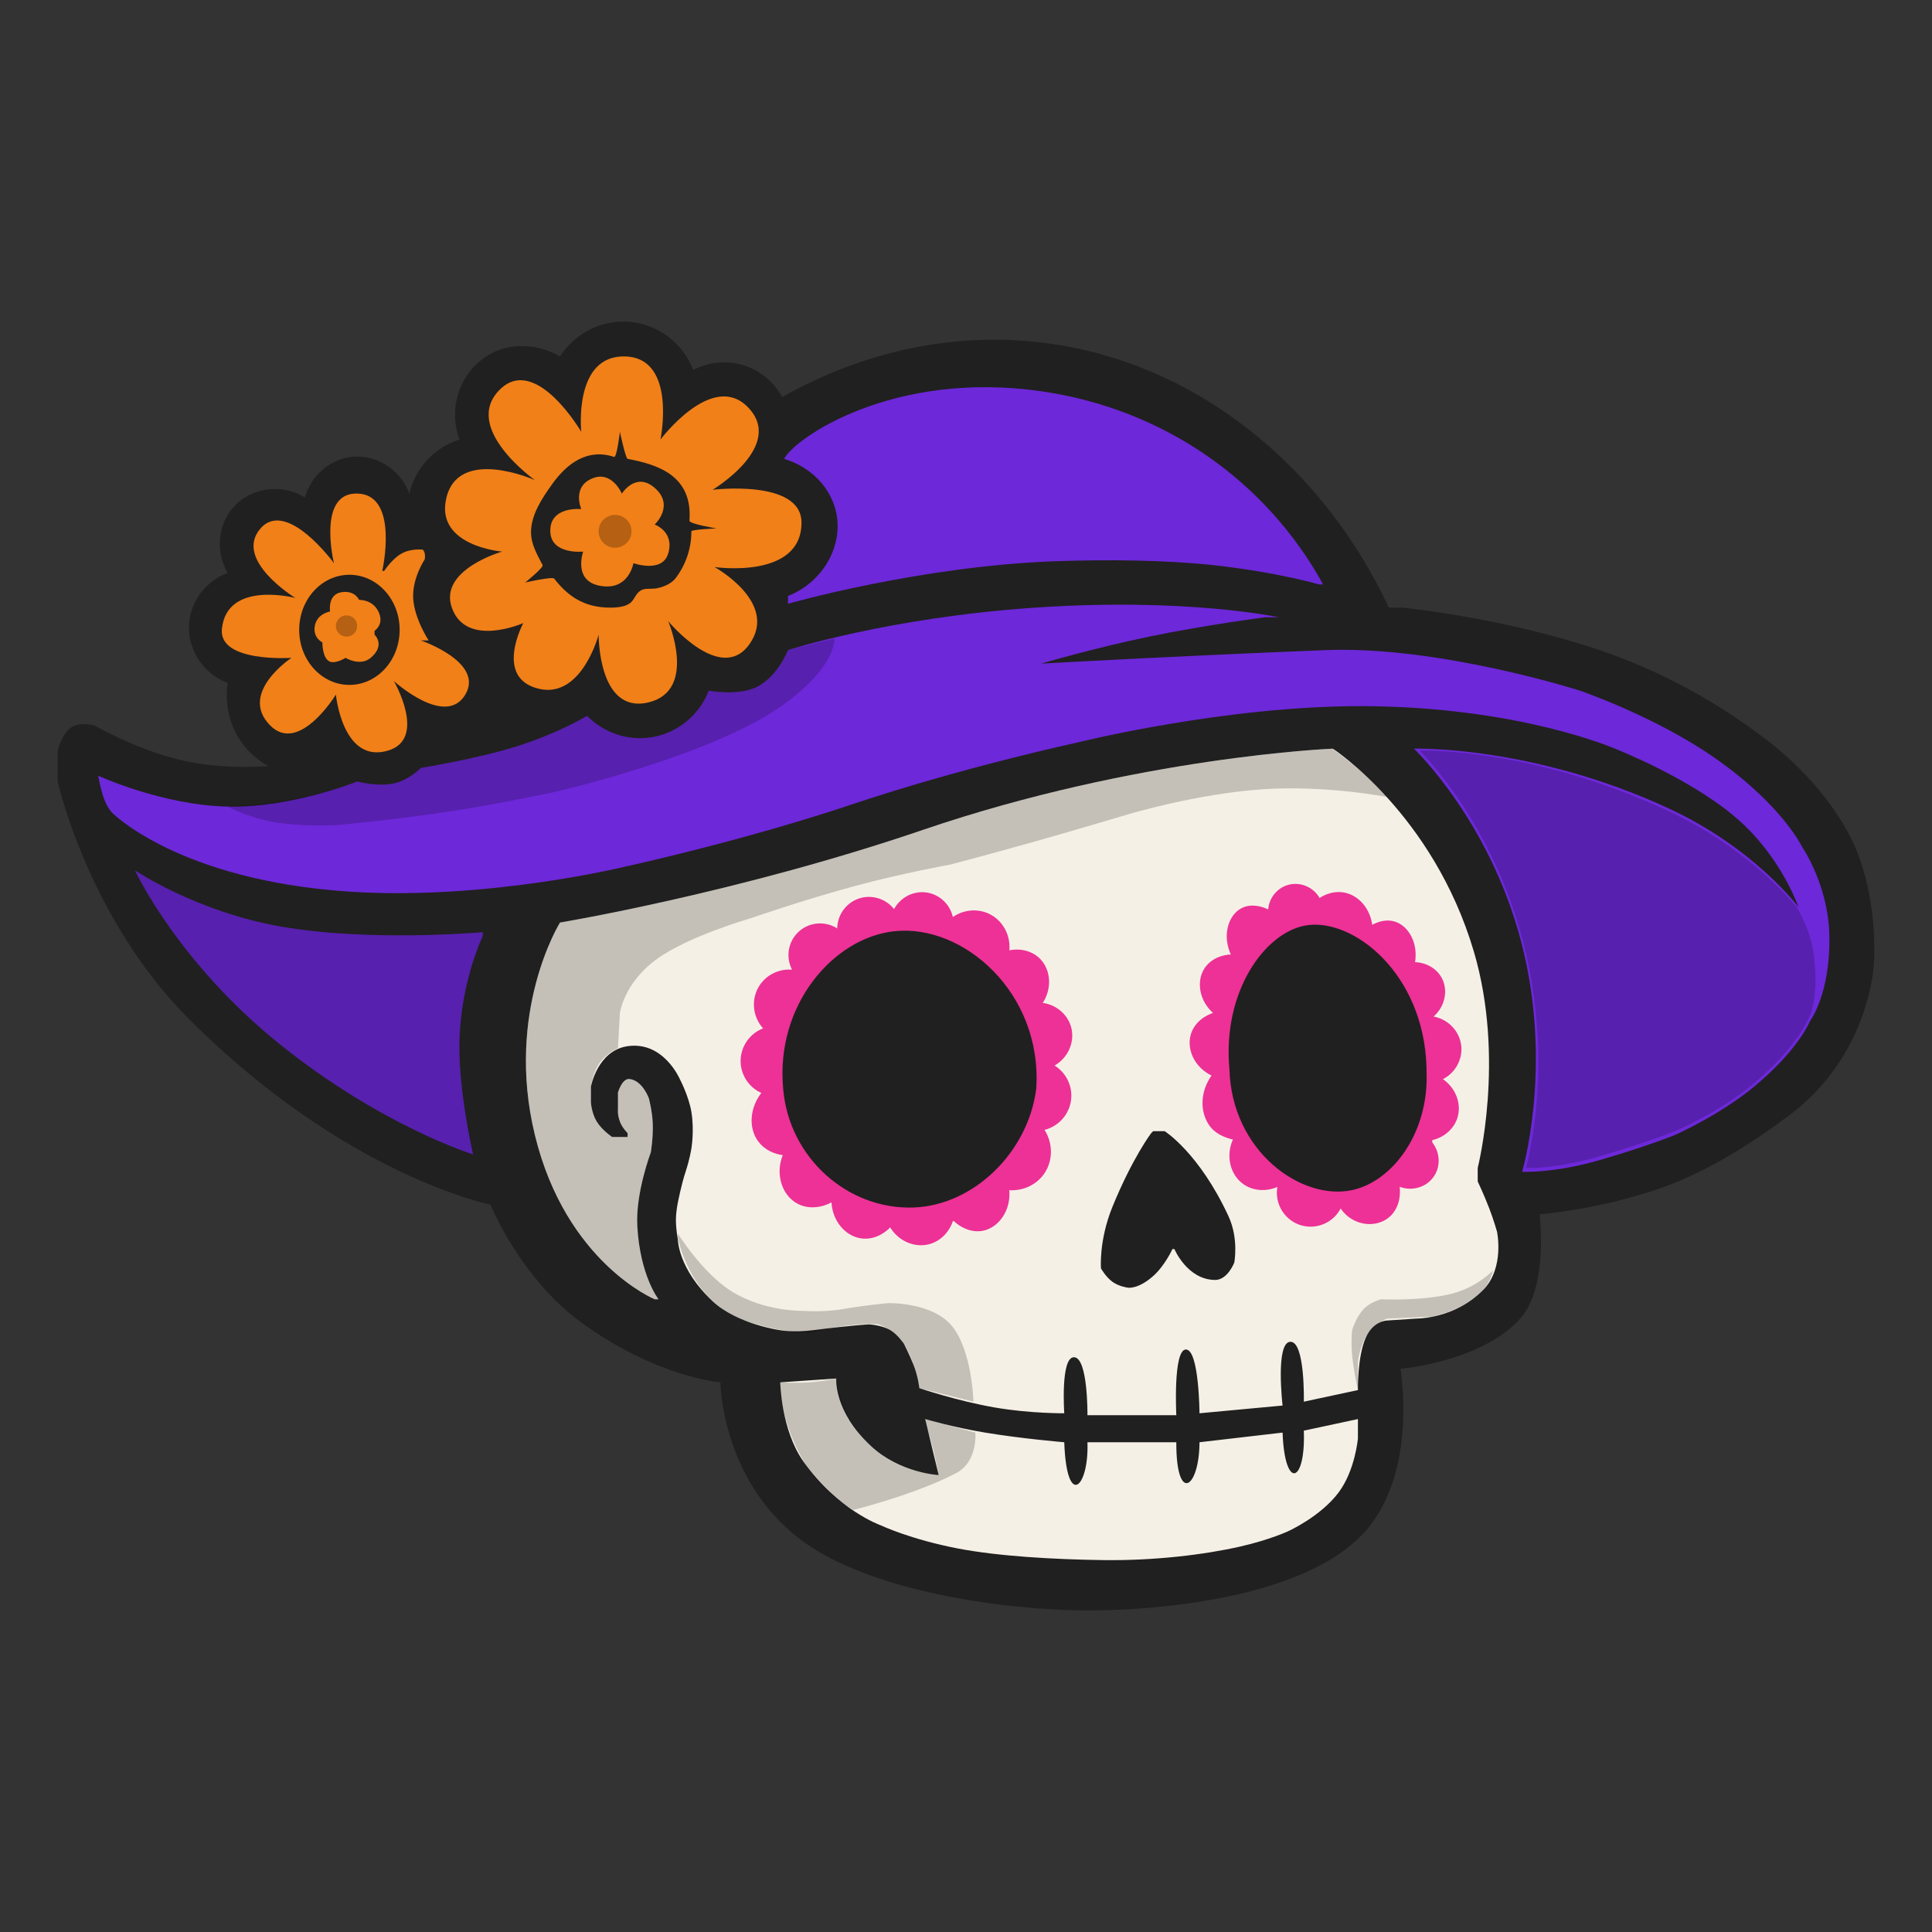
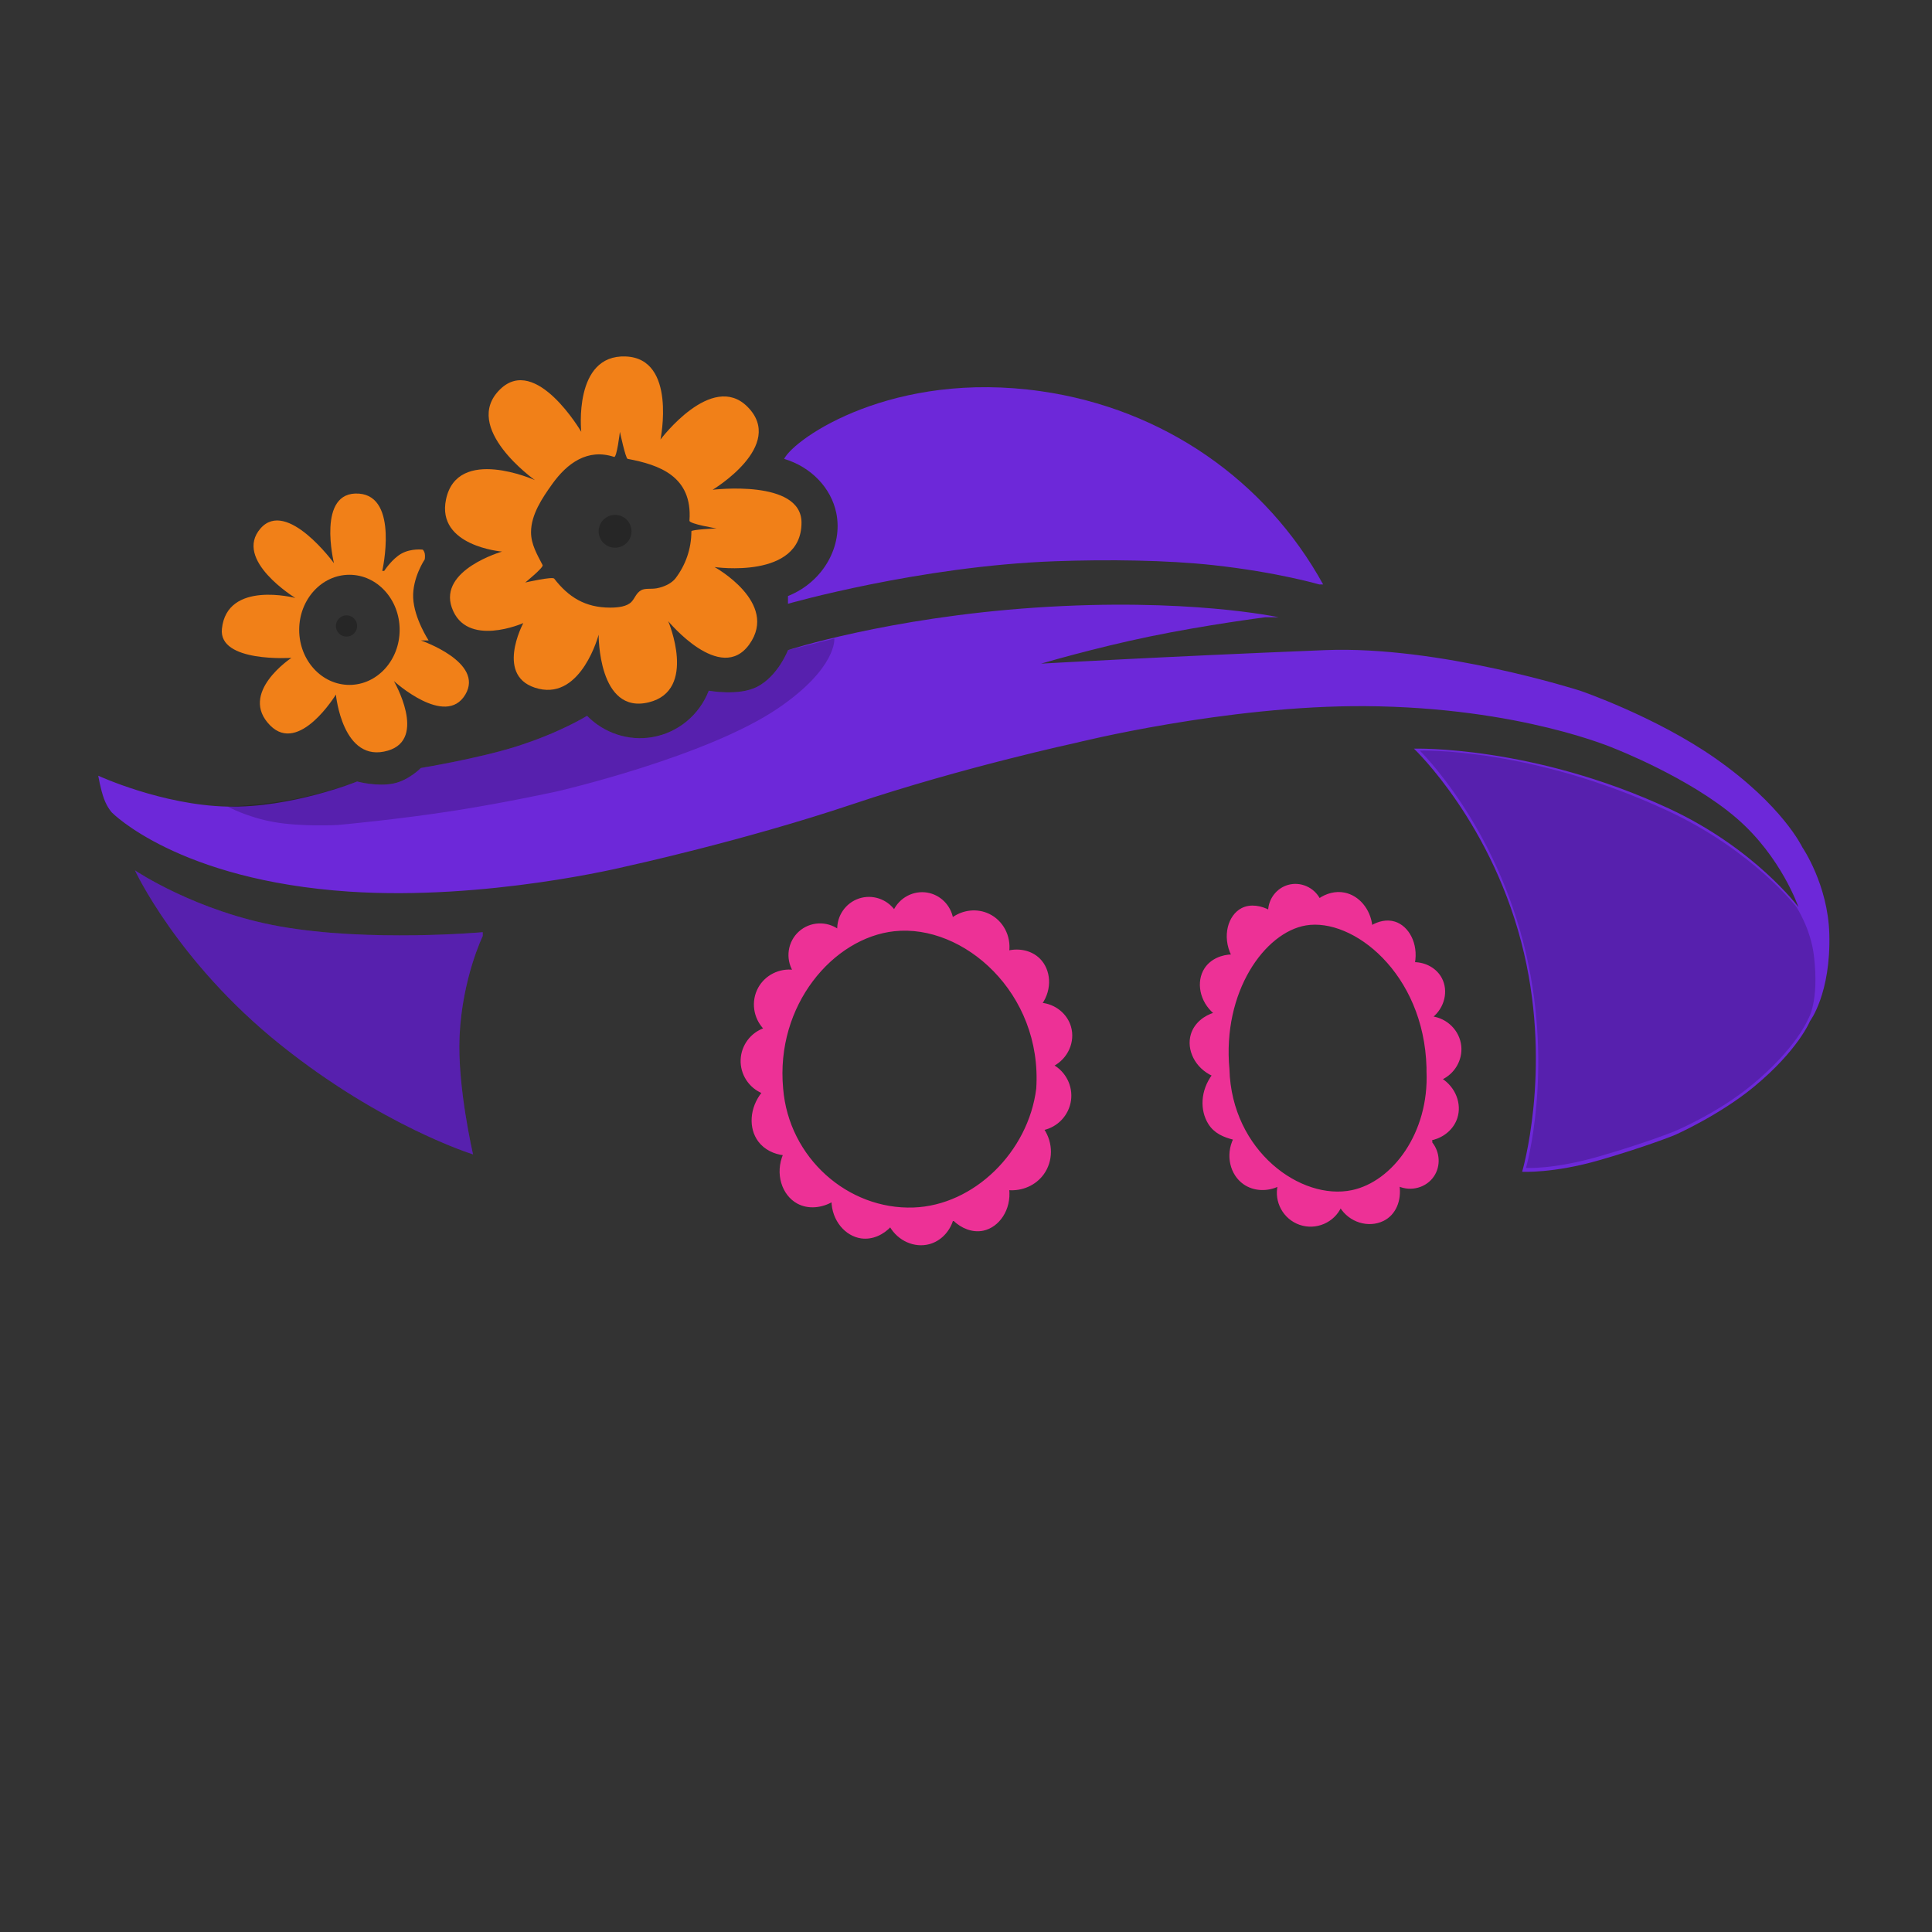
<svg xmlns="http://www.w3.org/2000/svg" version="1.1" width="1000" height="1000">
  <rect width="100%" height="100%" fill="#333333" stroke="none" />
  <svg id="SvgjsSvg1028" data-name="Capa 1" viewBox="0 0 1000 1000">
-     <path d="M718.858,314.504c-33.484-71.912-98.674-126.832-177.999-137.001-47.037-6.027-94.31,4.483-136,28.002-4.653-8.469-12.579-14.708-22-17.001-8.108-1.973-16.621-.85-24.002,3.001-5.624-14.414-19.012-24.126-33.999-25.001-13.903-.813-27.317,6.076-35.001,18-13.074-7.608-29.45-7.333-40.998,2-12.011,9.704-16.543,26.288-11.001,41-7.029,2.231-13.271,6.366-18,12-3.885,4.625-6.612,10.101-8,16-4.689-12.737-17.299-20.474-30.002-19.001-11.164,1.297-20.799,9.53-24,21.001-12.266-7.5-27.956-5.148-37,5.001-8.089,9.079-9.491,22.884-2.999,33.999-11.606,4.343-19.415,15.067-20,27.001-.637,12.983,7.384,25.239,20,29.999-1.478,10.108.513,20.396,6,29.001,3.727,5.844,8.884,10.618,15.001,14,0,0-22.889,2.158-45-3.001-22.875-5.338-45-18-45-18,0,0-7.397-2.149-12,1.001-4.889,3.345-7.001,12-7.001,12v16s15.661,70.659,68.001,122.999c81.167,81.167,155.999,96,155.999,96,0,0,15.253,37.834,47,61,38.923,28.4,71.999,31.001,71.999,31.001,0,0,.428,49.848,41,81,36.613,28.112,111.089,37.894,156.002,37,40.217-.8,107.224-8.82,136-40.002,28.529-30.916,18.998-85,18.998-85,0,0,41.72-3.464,62.001-26,14.861-16.513,10-53.999,10-53.999,0,0,31.024-2.261,63.999-14.002,23.305-8.298,46.579-23.262,65-36.998,41.937-31.271,44.001-78.001,44.001-78.001,0,0,2.607-28.9-8-57-8.964-23.748-29.406-45.903-48.001-59.999-29.037-22.016-59.119-37.557-91.998-48.001-48.581-15.432-96-20-96-20h-7.001Z" style="fill: #202020; fill-rule: evenodd;" />
-     <path d="M764.859,604.503s14.428-56.411-2-112c-21.033-71.156-73-104.999-73-104.999,0,0-100.745,4.05-212.001,41.999-96.033,32.758-188.001,48.001-188.001,48.001,0,0-28.588,45.891-12.999,110,16.039,65.96,61.999,85,61.999,85h2s-9.601-12.126-10.999-37.999c-.928-17.145,6.999-38.002,6.999-38.002,0,0,1.274-7.372,1.001-14.999-.222-6.231-2-13.001-2-13.001,0,0-3.251-9.228-10-10-3.924-.449-6,7.001-6,7.001v8.999s-.328,2.284.999,6c1.161,3.253,4,6,4,6v2h-8s-5.226-3.459-8-8c-2.726-4.458-3.001-10-3.001-10v-8s3.354-18.728,19.001-21.001c18.593-2.699,27.001,17.001,27.001,17.001,0,0,4.628,8.772,6,17.001,1.608,9.656,0,18.999,0,18.999,0,0-.836,5.452-3.001,12-2.348,7.109-4,16-4,16,0,0-.999,4.506-.999,9.001,0,4.981.999,10,.999,10,0,0,.009,15.168,18,31.999,12.852,12.023,35.001,15.001,35.001,15.001,0,0,6.726,1.31,17.001,0,21.516-2.747,29.001-3.001,29.001-3.001,0,0,6.373.279,10.999,3.001,3.789,2.229,7.001,7.001,7.001,7.001,0,0,2.834,5.466,4.999,10.999,2.33,5.952,3.001,12,3.001,12,0,0,19.782,6.669,39,10,18.256,3.166,35.999,3.001,35.999,3.001,0,0-2.016-29.001,4.999-29.001,7.345,0,7.001,29.999,7.001,29.999h45.999s-1.757-34.089,5.001-33.999c6.816.089,6.999,33.001,6.999,33.001l43-4s-3.81-32.705,4-33.001c7.729-.293,7.001,31.001,7.001,31.001l27.999-6c-.011-.014-.311-17.115,4-27.001,3.878-8.891,11.001-9.001,11.001-9.001l14.999-.999s20.236.318,35-15.001c10.973-11.384,7.001-30,7.001-30,0,0-1.789-6.25-4-12-2.733-7.104-6-14-6-14v-7.001h0ZM702.858,734.503l-27.999,6c1.006,27.454-9.904,30.957-11.001,1.001l-43,4.999c-.11,24.19-12.144,32.018-12,0h-45.999c.827,23.589-10.781,34.707-12,0,0,0-21.961-1.826-41-4.999-16.824-2.804-31.001-7.001-31.001-7.001l7.001,29.001s-19.954-1.086-35.001-15.001c-19.457-17.991-18-34.998-18-34.998l-29.001,2s.376,24.529,12,41c17.755,25.156,40.001,32.998,40.001,32.998,0,0,15.328,7.271,39.999,12,21.166,4.057,49.775,5.642,75,6,27.017.385,53.094-2.914,71-6.999,15.718-3.585,25.001-8,25.001-8,0,0,16.607-7.478,26-20,8.57-11.427,10-28.002,10-28.002v-10h0ZM596.858,585.505h6s17.821,11.203,33.001,43.999c5.413,11.697,3.001,23.999,3.001,23.999,0,0-3.452,9.077-10,9.001-14.375-.165-21.001-16-21.001-16h-1.001s-3.904,8.605-10,14c-7.846,6.941-12.999,6-12.999,6,0,0-4.511-.509-8-3.001-3.512-2.506-6-6.999-6-6.999,0,0-1.198-14.408,6-32.002,10.346-25.289,20-37.999,20-37.999M738.858,554.504c1.402,31.967-17.711,57.504-38.998,61.999-26.646,5.629-62.798-20.366-64.001-63-3.773-40.286,18.359-71.353,39.999-75,24.591-4.142,61.657,24.9,63,74.001v2h0ZM536.859,563.505c-4.126,33.037-32.49,60.89-64.001,61.999-34.233,1.203-65.037-25.894-67.999-61.999-4.062-43.408,26.023-78.544,57.999-82.001,36.054-3.897,77.238,32.155,74.001,82.001h0Z" style="fill: #f5f0e6; fill-rule: evenodd;" />
-     <path d="M689.86,387.504s-100.745,4.05-212.001,41.999c-96.033,32.758-188.001,48.001-188.001,48.001,0,0-28.588,45.891-12.999,110,16.039,65.96,61.999,85,61.999,85h2s-9.601-12.126-10.999-37.999c-.928-17.145,6.999-38.002,6.999-38.002,0,0,1.274-7.372,1.001-14.999-.222-6.231-2-13.001-2-13.001,0,0-3.251-9.228-10-10-3.924-.449-6,7.001-6,7.001v8.999s-.328,2.284.999,6c1.161,3.253,4,6,4,6v2h-8s-5.226-3.459-8-8c-2.726-4.458-3.001-10-3.001-10v-8s.93-7.571,5.001-13.001c3.358-4.479,9.001-6.999,9.001-6.999l.999-18s1.753-15.386,19.001-28.002c16.22-11.862,47.999-20.998,47.999-20.998,0,0,28.1-9.759,55-17.001,25.033-6.74,49-10.999,49-10.999,0,0,21.161-5.546,43.999-12.002,23.159-6.543,48.001-14,48.001-14,0,0,35.395-10.676,69.999-12.999,32.318-2.172,64.001,4,64.001,4,0,0-5.746-6.44-12-12-7.182-6.383-15.001-12-15.001-12l-.999-1.001h0ZM350.858,638.505s12.852,20.678,28.002,29.999c17.218,10.595,36.998,10,36.998,10,0,0,10.836.829,21.001-1.001,10.969-1.972,23.001-2.999,23.001-2.999,0,0,22.868-.603,32.998,12,10.369,12.896,11.001,39,11.001,39l-28-7.001s-2.137-13.787-8-22.999c-4.437-6.973-13.001-10.002-13.001-10.002-.046-.33-14.875-1.01-33.999,4.002-6.527,1.709-28.982-3.1-37.999-7.001-26.804-11.596-32.002-41.999-32.002-41.999v-2h0ZM478.858,734.503l26.002,7.001s1.377,15.058-10.002,21.001c-21.443,11.198-52.998,18.998-52.998,18.998,0,0-14.877-7.443-24.002-22-14.884-23.752-14-43.999-14-43.999,0,0,7.338.527,15.001,0,6.783-.467,14-2,14-2,0,0,1.7,19.654,17.001,33.999,14.531,13.624,35.999,16,35.999,16,0,0-1.249-7.239-3.001-14-1.746-6.74-4-13.001-4-13.001v-2h0ZM702.858,719.505s-2.181-9.539-2.999-18c-.667-6.875,0-13.001,0-13.001,0,0,1.874-6.6,6-11.001,3.276-3.494,8.999-4.999,8.999-4.999,0,0,21.211,1.084,37-3.001,12.921-3.34,21.001-12,21.001-12,0,0-1.5,7.885-9.001,14-8.93,7.283-23.001,10-23.001,10l-22.998,1.001s-6.305,2.577-10,8c-3.803,5.576-5.001,14-5.001,14v15.001h0Z" style="fill-rule: evenodd; opacity: .2;" />
    <path d="M738.858,554.504c1.402,31.967-17.711,57.504-38.998,61.999-26.646,5.629-62.798-20.366-64.001-63-3.773-40.286,18.359-71.353,39.999-75,24.591-4.142,61.657,24.9,63,74.001v2h0ZM740.857,589.505v2c4.037,5.012,4.348,11.945,1.001,16.999-3.755,5.672-11.402,7.924-18,5.001,1.148,7.654-1.695,14.923-8,18-7.48,3.649-17.223.845-22-7.001-3.627,7.92-12.774,11.837-21.001,9.001-8.215-2.832-13.008-11.537-11.001-20-6.007,2.91-12.953,2.577-18-1.001-6.651-4.715-9.139-14.474-4.999-22.998-5.306-1.274-10.089-3.331-13.001-8-4.396-7.054-3.965-16.985,2-25.001-9.006-4.064-13.296-13.388-11.001-21.001,1.684-5.574,6.598-9.455,12.002-10.999-7.645-6.337-9.248-16.451-5.001-23.001,3.072-4.735,8.687-6.944,14-7.001-4.983-10.094-1.617-20.586,5.001-24,4.479-2.309,9.924-1.175,14,1.001.192-6.14,4.314-11.395,10-13.001,6.147-1.736,12.891,1.139,16,7.001,3.785-2.609,8.431-3.918,13.001-3.001,7.107,1.425,13.063,8.078,14,17.001,3.576-2.156,7.945-3.271,12-2,6.838,2.144,11.826,10.811,10,20.998,6,.027,11.416,3.116,14,8.002,3.356,6.348,1.503,14.939-5.001,20,8.016.955,14.234,7.306,15.001,14.999.703,7.031-3.276,13.954-10,17.001,7.198,4.54,10.27,12.925,8,20-1.787,5.567-6.557,9.505-12,11.001h-1.001ZM536.859,563.505c-4.126,33.037-32.49,60.89-64.001,61.999-34.233,1.203-65.037-25.894-67.999-61.999-4.062-43.408,26.023-78.544,57.999-82.001,36.054-3.897,77.238,32.155,74.001,82.001h0ZM492.857,631.504c-1.782,5.714-6.176,10.444-12,12-7.347,1.963-15.713-1.535-20-8.999-3.757,4.082-9.283,6.783-14.999,6-8-1.1-14.838-8.921-15.001-19.001-5.386,3.173-12.346,4.094-18,.999-7.626-4.172-11.324-14.96-7.001-24.998-5.049-.575-9.917-2.854-12.999-7.001-4.88-6.566-4.547-16.902,2-24.998-6.884-2.797-11.287-9.629-11.001-17.001.282-7.262,5.063-13.663,12-16-5.535-5.67-6.699-14.25-2.999-21.001,3.468-6.33,10.625-9.975,18-8.999-3.897-6.527-2.616-14.955,2.999-20.002,5.546-4.983,13.931-5.416,20-.999-.33-7.225,4.218-13.791,11.001-16,6.591-2.147,13.926.268,18,6,3.077-6.506,10.082-10.158,17.001-9.001,6.543,1.095,11.81,6.291,12.999,13.001,5.599-4.19,12.962-4.939,19.001-2,6.875,3.345,11.015,10.978,10,18.999,5.626-1.306,11.833-.119,16,4,5.574,5.51,6.408,15.315,1.001,23.001,7.212.685,13.115,5.565,14.999,12,2.213,7.558-1.432,16.098-8.999,20,6.431,3.601,9.995,10.781,8.999,18.002-1.017,7.39-6.621,13.429-14,14.999,4.873,7.196,4.735,16.426,0,23.001-4.057,5.636-10.953,8.616-18,8,1.173,10.529-5.111,19.335-12.999,21.001-5.533,1.166-11.111-1.269-15.001-5.001h-1.001Z" style="fill: #ed3196; fill-rule: evenodd; stroke: #ed3196;" />
    <path d="M684.858,302.504c-29.493-53.545-82.434-90.892-146-100-76.471-10.955-127.297,24.022-133.001,35.001,13.846,4.126,24.306,14.925,27.001,28,3.496,16.969-6.557,35.617-25.001,43v4s68.042-19.457,138-22c28.068-1.022,58.382-.573,82.001,2,33.182,3.613,55,10,55,10h2ZM661.858,319.505s-47.305-10.321-126-5.001c-76.258,5.155-128,22-128,22,0,0-5.125,13.429-16,19.001-9.535,4.884-25.001,2-25.001,2-4.845,12.522-15.842,21.672-28.998,24-12.462,2.206-25.177-2-34.002-11.001,0,0-13.968,8.77-36.998,16.002-19.709,6.186-49,10.999-49,10.999,0,0-6.211,6.348-14,8-8.664,1.837-19.001-.999-19.001-.999,0,0-34.091,13.736-67,12.999-34.07-.763-67-16-67-16,0,0,1.166,7.022,2.999,12,1.659,4.497,4,7.001,4,7.001,0,0,34.219,35.124,123.001,41,71.062,4.703,143.001-13.001,143.001-13.001,0,0,60.12-13.038,117.505-32.277,56.943-19.09,115.494-31.722,115.494-31.722,0,0,77.859-19.516,150-19.001,80.221.573,129.001,22,129.001,22,0,0,38.758,15.076,63,35.999,23.237,20.059,31.999,46.001,31.999,46.001,0,0-22.549-30.371-67-51-70.807-32.863-132-31.001-132-31.001,0,0,41.493,39.239,57,106,14.295,61.545-1.001,112.999-1.001,112.999,0,0,15.913.955,40.002-6,24.407-7.045,38.998-12.999,38.998-12.999,0,0,23.095-10.195,41-25.001,23.026-19.037,29.001-33.999,29.001-33.999,0,0,10.825-14.268,10-45-.69-25.686-14-45-14-45,0,0-10.128-21.599-45-45.999-30.973-21.674-69.999-35-69.999-35,0,0-72.952-23.393-132.002-21.001-87.002,3.523-146.998,7.001-146.998,7.001,0,0,27.578-8.121,55.999-14,29.557-6.117,60.001-10,60.001-10h6.999ZM249.858,482.503s-58.558,5.258-104.999-2.999c-43.459-7.727-75-29.001-75-29.001,0,0,21.874,47.337,75,90.001,52.794,42.396,99.998,57,99.998,57,0,0-8.156-34.863-6.999-61,1.331-30.084,12-52.001,12-52.001v-2h0Z" style="fill: #6d28d9; fill-rule: evenodd;" />
    <path d="M249.858,482.503s-58.558,5.258-104.999-2.999c-43.459-7.727-75-29.001-75-29.001,0,0,21.874,47.337,75,90.001,52.794,42.396,99.998,57,99.998,57,0,0-8.156-34.863-6.999-61,1.331-30.084,12-52.001,12-52.001v-2h0ZM929.858,469.505s-22.55-29.37-67-50.001c-70.807-32.863-128-30.998-128-30.998,0,0,39.495,38.238,55,104.999,14.295,61.545,0,110.999,0,110.999,0,0,13.913.953,38.002-6,24.407-7.044,38.998-12.999,38.998-12.999,0,0,22.096-9.196,40.002-24.002,23.024-19.037,28.998-33.999,28.998-33.999,0,0,5.929-8.923,3.001-33.001-1.684-13.842-9.001-24.998-9.001-24.998h0ZM117.859,417.503s17.958-.692,35.001-4c16.446-3.191,31.999-8.999,31.999-8.999,0,0,10.337,2.836,19.001.999,7.789-1.652,14-8,14-8,0,0,29.292-4.813,49-10.999,23.031-7.232,36.998-16.002,36.998-16.002,8.824,9.001,21.539,13.207,34.002,11.001,13.157-2.328,24.153-11.477,28.998-24,0,0,15.466,2.884,25.001-2,10.875-5.571,16-19.001,16-19.001l24-6s1.489,15.189-28.998,35.999c-36.872,25.17-114,43-114,43,0,0-25.775,5.702-53,10-29.67,4.685-60.859,7.497-60.859,7.497,0,0-18.519,1.069-33.142-1.497-13.855-2.431-24-8-24-8h0Z" style="fill-rule: evenodd; opacity: .2;" />
    <path d="M180.858,297.503c-14.359,0-25.999,12.76-25.999,28.501s11.64,28.499,25.999,28.499,26-12.758,26-28.499-11.64-28.501-26-28.501h0ZM197.859,295.503s8.721-38.432-12-39.999c-22.226-1.679-13.001,35.999-13.001,35.999,0,0-24.43-33.53-37.999-18-14.245,16.302,18,35.999,18,35.999,0,0-35.395-9.299-38.002,16.002-1.812,17.592,36.002,14.999,36.002,14.999,0,0-27.667,18.206-11.001,35,15.033,15.148,33.999-16,33.999-16,0,0,3.42,36.018,27.001,29.001,20.414-6.078,3.001-36.002,3.001-36.002,0,0,26.726,24.348,36.998,7.001,9.931-16.765-22.998-28-22.998-28h4s-7.494-11.379-8-22.002c-.495-10.375,6-20,6-20,0,0,.259-1.702,0-2.999-.241-1.2-1.001-2-1.001-2,0,0-5.938-.783-10.999,2-4.939,2.715-9.001,8.999-9.001,8.999h-.999Z" style="fill: #f18018; fill-rule: evenodd;" />
    <path d="M317.859,236.503c-13.695-4.557-24.32,3.267-32.002,14.002-5.267,7.358-10.999,15.901-10.999,24.998,0,6.3,3.287,11.741,6,17.001.621,1.205-9.001,8.999-9.001,8.999,0,0,14.059-3.212,15.001-2,7.345,9.457,15.876,15.001,29.001,15.001,4.172,0,8.696-.568,10.999-2.999,1.794-1.892,2.373-4.511,5.001-6.002,2.041-1.157,5.09-.476,8-.999,3.993-.717,7.862-2.65,9.798-5.193,5.15-6.77,8.201-15.187,8.201-24.307,0-.942,12.999-1.501,12.999-1.501,0,0-14.124-2.3-14-4,1.693-23.012-15.683-28.941-31.999-31.999-1.072-.202-4-14-4-14,0,0-1.581,13.473-2.999,12.999h0ZM341.859,227.504s8.614-41.958-18-43c-27.237-1.068-23.001,39-23.001,39,0,0-23.429-40.128-41.999-22-20.336,19.848,18,47,18,47,0,0-40.146-17.952-46.001,10-5.072,24.217,29.001,26.998,29.001,26.998,0,0-32.897,9.406-26,29.001,7.429,21.104,37,8,37,8,0,0-15.328,28.435,8,33.999,22.229,5.303,30.998-27.999,30.998-27.999,0,0-.364,41.52,26.002,35,25.237-6.24,10-41.999,10-41.999,0,0,27.097,32.856,41.999,12,15.431-21.599-18-40.002-18-40.002,0,0,45,6.575,45-22.998,0-22.659-46.001-17.001-46.001-17.001,0,0,38.148-22.854,18.002-43-18.426-18.423-45,17.001-45,17.001h0Z" style="fill: #f18018; fill-rule: evenodd;" />
-     <path d="M321.859,255.504s-4.98-11.883-15.001-8c-11.099,4.302-6,16-6,16,0,0-16.767-1.725-16,12,.655,11.72,16.999,10,16.999,10,0,0-6.048,16.682,11.001,18,12.863.996,15.001-12,15.001-12,0,0,14.918,5.329,18-4.999,3.395-11.388-7.001-15.001-7.001-15.001,0,0,10.573-9.798,0-18.999-9.81-8.54-16.999,2.999-16.999,2.999h0ZM193.859,326.504s5.283-3.315,2-10c-3.12-6.348-10-6-10-6,0,0-2.037-5.022-9.001-4-7.457,1.093-6,10-6,10,0,0-7.122,1.072-8,8-.728,5.752,4,8,4,8,0,0-.087,8.522,4,10,3.072,1.111,8-2,8-2,0,0,7.494,4.623,13.001,0,7.881-6.616,2-12,2-12v-2h0Z" style="fill: #f18018; fill-rule: evenodd;" />
    <path d="M179.358,329.505c3.038,0,5.5-2.463,5.5-5.501s-2.463-5.5-5.5-5.5-5.5,2.463-5.5,5.5,2.463,5.501,5.5,5.501h0ZM318.359,283.503c4.694,0,8.499-3.805,8.499-8.499s-3.805-8.499-8.499-8.499-8.502,3.805-8.502,8.499,3.808,8.499,8.502,8.499h0Z" style="fill-rule: evenodd; opacity: .25;" />
  </svg>
  <style>@media (prefers-color-scheme: light) { :root { filter: none; } }
@media (prefers-color-scheme: dark) { :root { filter: none; } }
</style>
</svg>